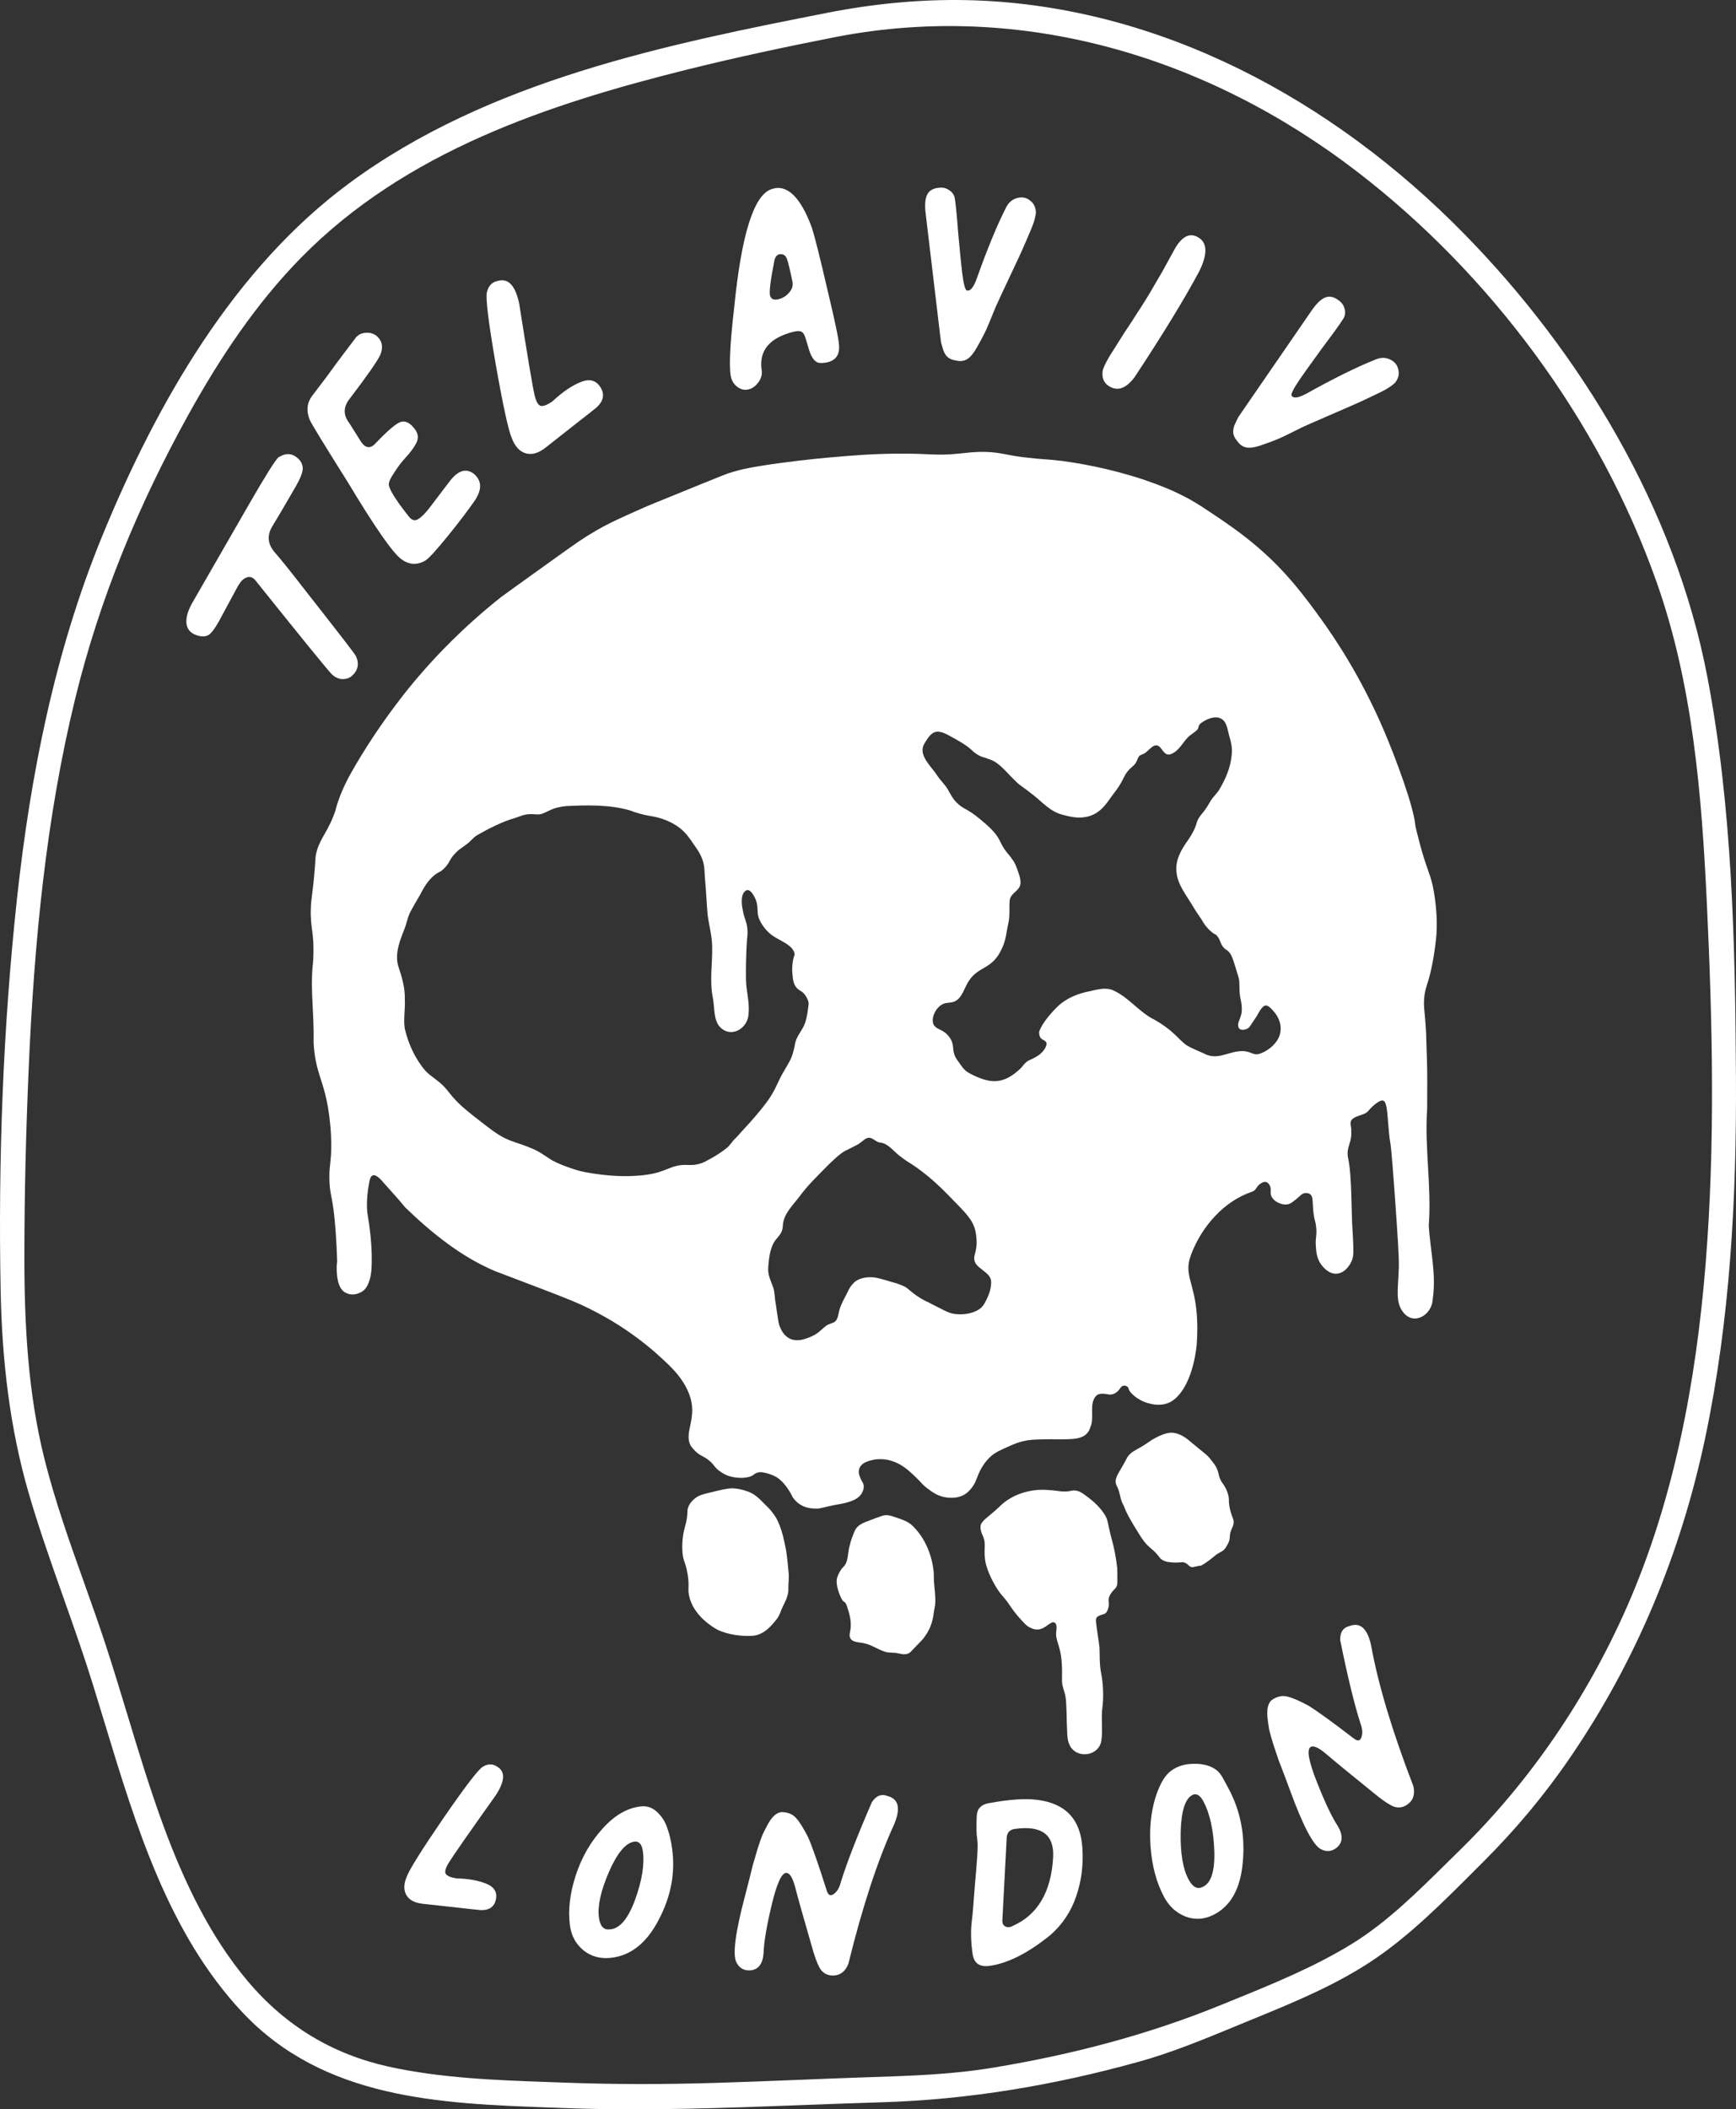
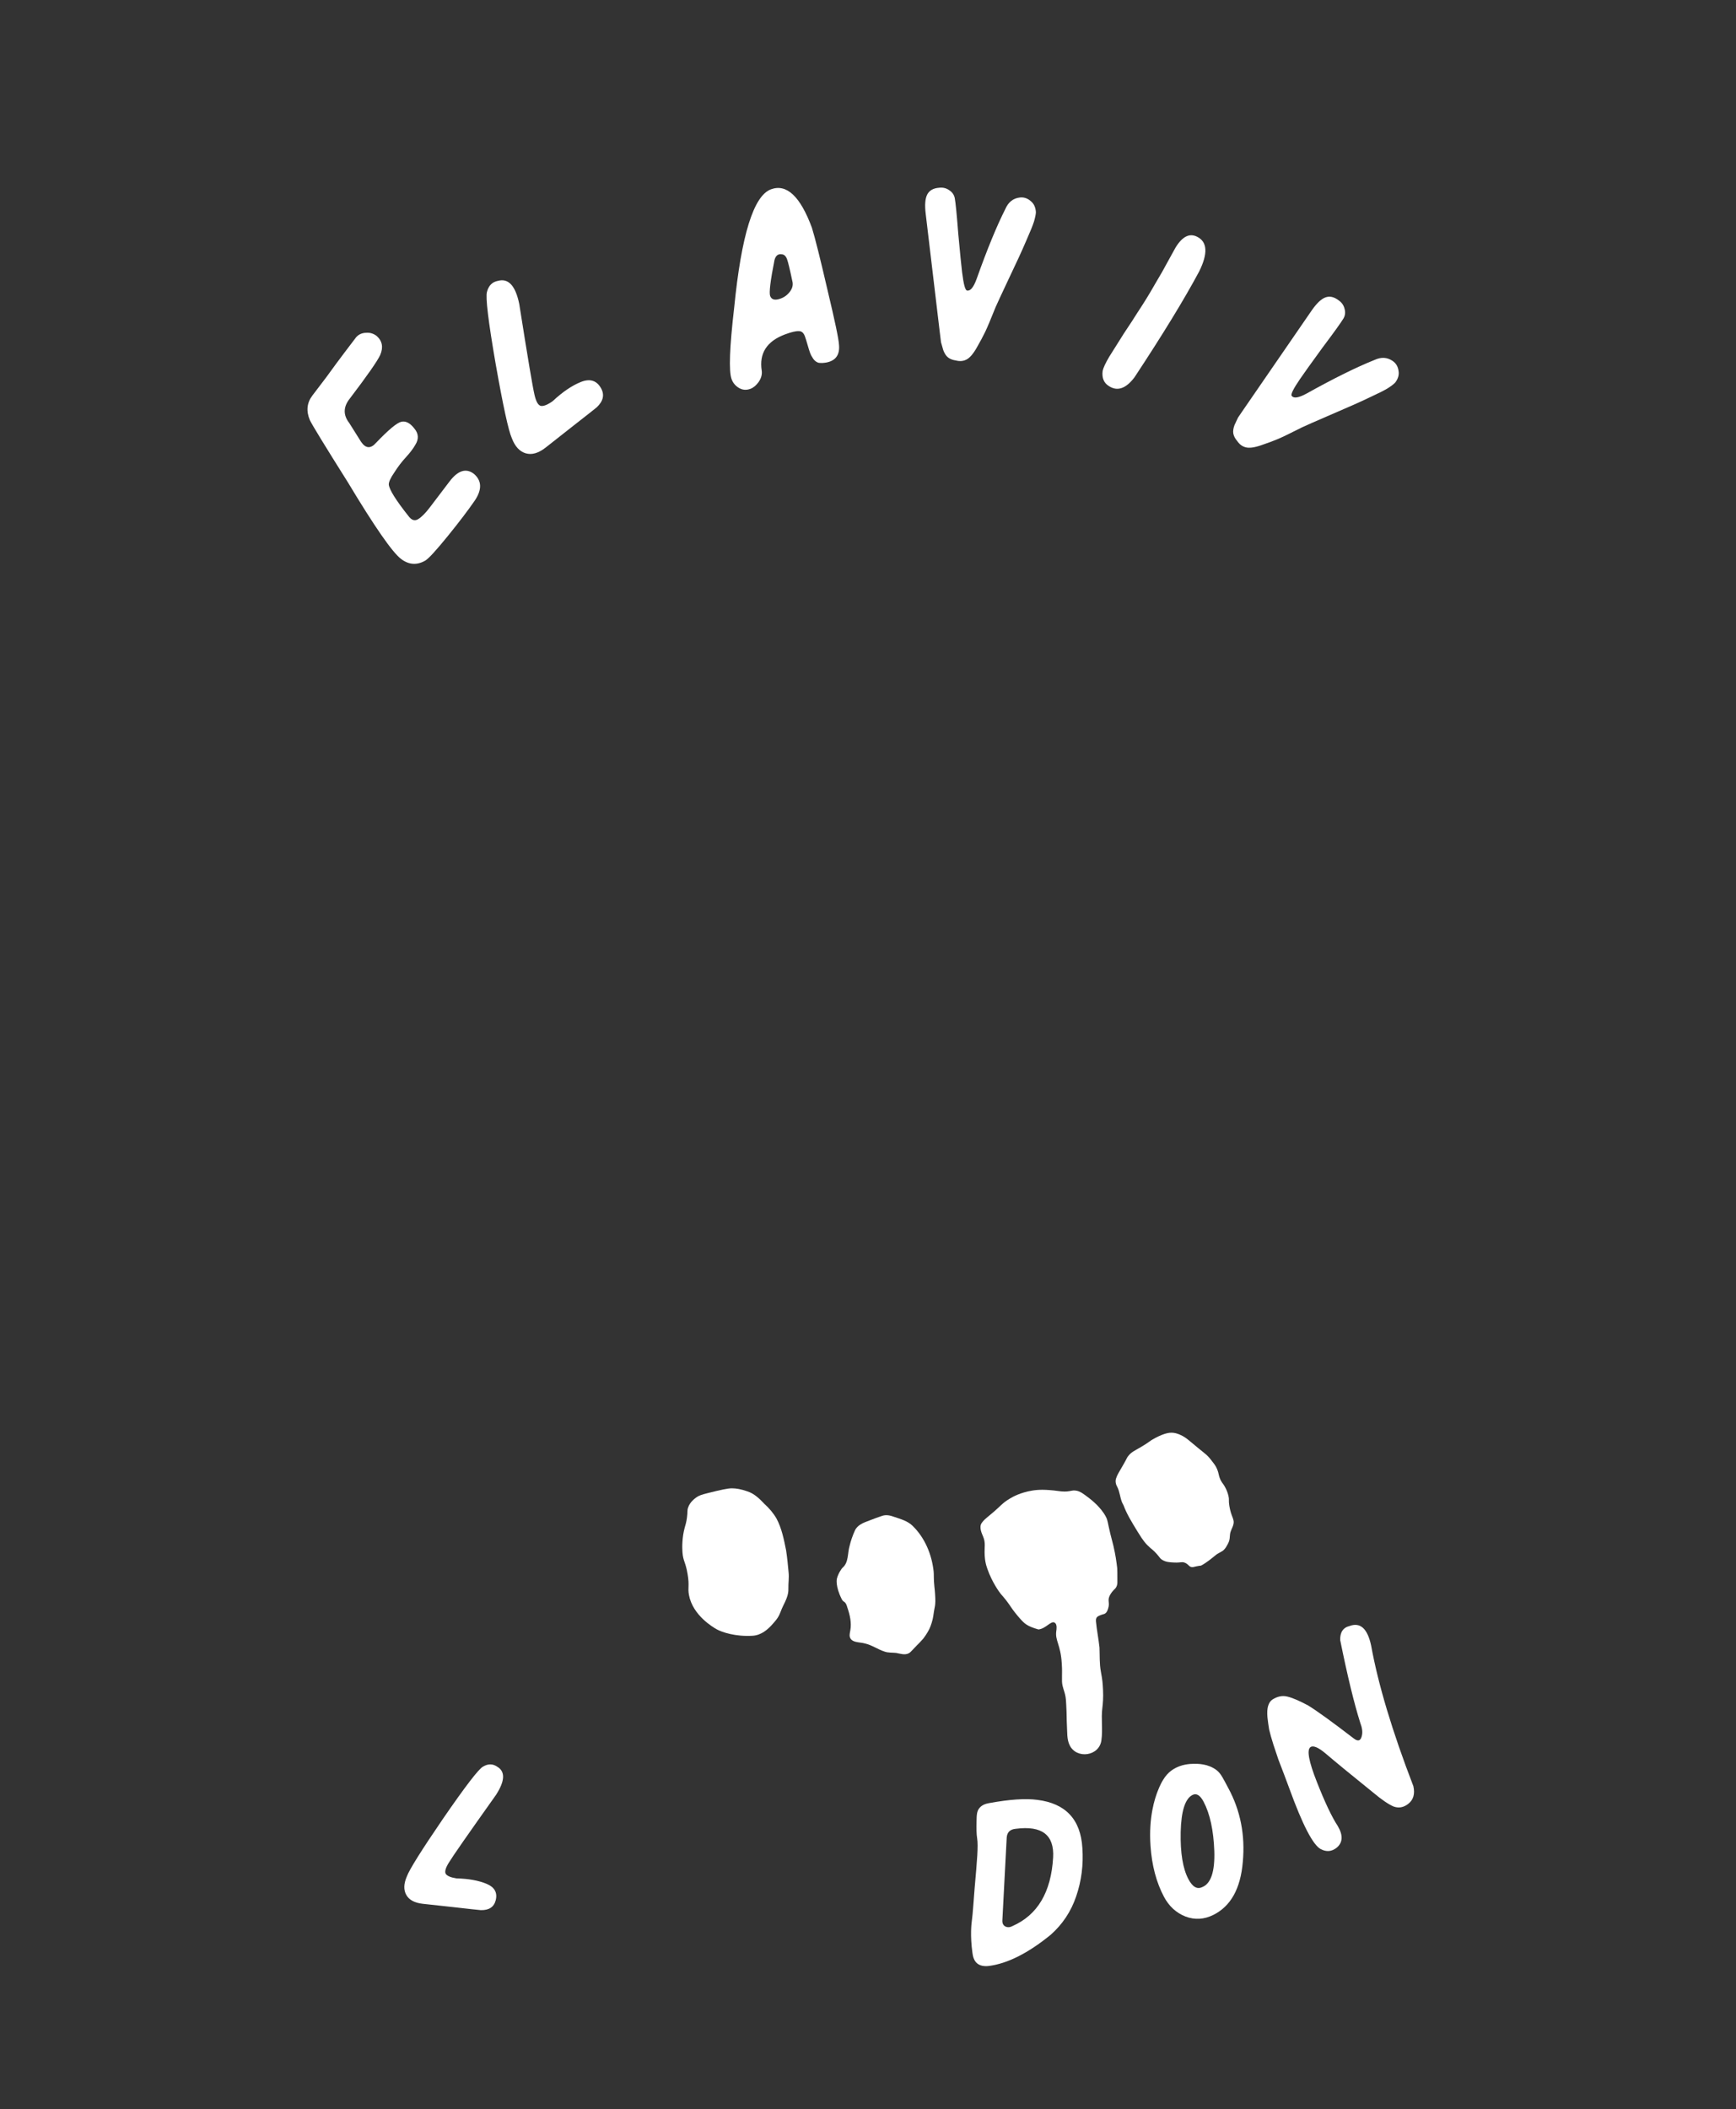
<svg xmlns="http://www.w3.org/2000/svg" width="494" height="600" viewBox="0 0 494 600" fill="none">
  <rect x="0" y="0" width="494" height="600" fill="#333333" stroke="none" />
-   <path d="M100.005 192.395C99.198 192.975 98.244 193.232 97.144 193.166C96.013 192.989 95.067 192.49 94.306 191.672C93.057 190.381 85.781 181.44 72.48 164.845C71.677 164.097 70.878 163.921 70.081 164.316C69.255 164.599 68.472 165.382 67.734 166.664C65.005 171.735 63.538 174.449 63.333 174.805C61.917 177.596 60.702 179.458 59.69 180.392C58.648 181.215 57.211 181.241 55.379 180.469C53.944 179.831 53.163 178.716 53.037 177.125C52.951 175.463 53.523 173.562 54.754 171.423L65.89 152.076C67.121 149.937 68.721 147.158 70.689 143.737C75.489 135.399 78.353 130.834 79.284 130.041C79.396 130.011 79.529 129.945 79.682 129.844C81.51 128.81 83.175 128.964 84.679 130.306C85.695 131.176 86.186 132.219 86.151 133.432C86.045 134.605 85.397 136.225 84.207 138.292C81.295 143.352 79.065 147.144 77.517 149.668C75.969 152.192 76.139 154.615 78.026 156.938C80.026 159.23 82.872 162.77 86.565 167.559C96.254 179.886 101.143 186.218 101.234 186.554C102.316 188.793 101.907 190.739 100.005 192.395Z" fill="white" />
  <path d="M121.037 159.453C118.645 160.835 116.337 160.679 114.114 158.985C111.63 157.092 106.603 149.851 99.034 137.263C92.534 126.936 88.919 121.029 88.191 119.544C87.075 116.937 87.314 114.586 88.906 112.492C89.403 111.837 90.722 110.103 92.862 107.289C94.937 104.425 96.671 102.077 98.064 100.244C99.457 98.412 100.552 96.972 101.348 95.925C102.06 95.124 103 94.703 104.167 94.662C105.269 94.571 106.277 94.874 107.193 95.571C108.793 96.997 109.125 98.801 108.19 100.982C107.422 102.671 104.55 106.788 99.573 113.332C97.667 115.704 97.601 118.031 99.376 120.314L102.74 125.667C104.057 127.602 105.478 127.702 107.002 125.969C110.545 122.26 112.942 120.262 114.193 119.975C115.444 119.688 116.672 120.313 117.877 121.852C119.132 123.325 119.228 124.896 118.164 126.567C117.549 127.648 116.653 128.826 115.477 130.101C114.301 131.375 113.207 132.815 112.193 134.42C111.114 135.975 110.596 137.131 110.64 137.888C110.843 139.387 112.712 142.361 116.246 146.811C117.109 147.985 118.027 148.271 119.001 147.669C119.975 147.068 121.059 145.981 122.253 144.411L127.926 136.95C130.315 133.808 132.621 133.085 134.844 134.778C137.098 136.702 137.203 139.212 135.16 142.306C133.25 145.089 130.663 148.492 127.397 152.516C124.131 156.539 122.011 158.852 121.037 159.453Z" fill="white" />
  <path d="M155.239 127.337C153.212 128.916 151.334 129.452 149.604 128.946C147.875 128.439 146.561 127.019 145.662 124.685C144.705 122.576 143.165 115.512 141.042 103.492C138.947 91.36 138.124 84.541 138.572 83.035C139.036 81.233 140.087 80.182 141.724 79.884C144.689 79.088 146.702 81.29 147.763 86.488C150.131 101.514 151.576 110.115 152.095 112.291C152.518 114.142 153.088 115.19 153.804 115.435C154.592 115.639 155.758 115.189 157.302 114.086C160.07 111.497 162.725 109.69 165.27 108.665C167.813 107.64 169.712 108.19 170.964 110.315C172.092 112.228 171.704 114.08 169.802 115.871C168.966 116.556 166.784 118.275 163.253 121.028C159.795 123.739 157.124 125.842 155.239 127.337Z" fill="white" />
  <path d="M235.209 103.11C234.305 103.27 233.526 103.295 232.872 103.186C232.267 102.972 231.774 102.584 231.392 102.024C231.01 101.464 230.718 100.914 230.519 100.374C230.319 99.834 230.073 99.049 229.78 98.017C229.487 96.986 229.239 96.2 229.041 95.66C228.67 94.657 228.095 94.168 227.316 94.194C226.508 94.142 225.219 94.444 223.446 95.1C218.206 97.039 215.977 100.495 216.763 105.466C216.902 106.554 216.599 107.631 215.854 108.696C215.157 109.655 214.384 110.292 213.537 110.606C212.38 111.033 211.299 110.951 210.292 110.36C209.285 109.768 208.583 108.932 208.183 107.852C207.356 105.615 207.605 98.815 208.926 87.452C210.964 66.88 214.448 55.682 219.381 53.856C223.85 52.202 227.738 55.849 231.043 64.797C231.943 67.709 233.422 73.607 235.476 82.492C237.581 91.271 238.672 96.479 238.751 98.116C238.999 100.919 237.818 102.583 235.209 103.11ZM225.45 79.89C224.771 76.633 224.276 74.58 223.963 73.732C223.621 72.806 223.099 72.342 222.396 72.338C221.379 72.189 220.707 72.744 220.384 74.004C219.222 79.871 218.813 83.267 219.155 84.193C219.553 85.273 220.562 85.513 222.181 84.914C223.259 84.515 224.147 83.835 224.843 82.876C225.541 81.917 225.743 80.921 225.45 79.89Z" fill="white" />
  <path d="M272.013 102.541C271.086 102.406 270.348 102.124 269.798 101.694C269.248 101.265 268.791 100.575 268.426 99.626C268.144 98.666 267.927 97.906 267.774 97.344C267.704 96.773 267.579 95.752 267.4 94.283L263.422 60.838C263.112 58.308 263.259 56.467 263.864 55.315C264.467 54.164 265.59 53.529 267.23 53.41C268.29 53.28 269.228 53.496 270.043 54.059C270.938 54.612 271.486 55.373 271.688 56.343C271.94 57.721 272.273 61.118 272.69 66.536C273.186 71.944 273.551 75.587 273.78 77.465C274.191 80.811 274.651 82.537 275.16 82.64C276.098 82.856 277.002 81.792 277.873 79.448C280.888 70.957 283.63 64.281 286.097 59.42C286.937 57.494 288.295 56.416 290.171 56.185C291.312 56.045 292.346 56.374 293.271 57.172C294.186 57.888 294.689 58.944 294.778 60.342C294.765 60.924 294.585 61.816 294.237 63.019C293.876 64.14 293.21 65.797 292.237 67.988C291.336 70.087 290.559 71.84 289.903 73.246C289.246 74.653 288.131 77.027 286.553 80.37C284.977 83.712 283.897 86.041 283.314 87.356C281.919 90.842 280.926 93.201 280.332 94.434C279.738 95.667 278.93 97.175 277.906 98.958C276.883 100.741 275.902 101.856 274.964 102.303C274.107 102.739 273.124 102.819 272.013 102.541Z" fill="white" />
  <path d="M315.502 109.79C314.095 108.9 313.517 107.473 313.77 105.508C313.959 104.623 314.581 103.285 315.636 101.492C316.789 99.636 318.189 97.413 319.835 94.821C321.561 92.247 322.812 90.328 323.587 89.064C325.444 86.266 327.117 83.554 328.602 80.929C330.167 78.32 331.446 76.071 332.439 74.181C333.528 72.227 334.214 70.986 334.495 70.457C336.439 67.257 338.508 66.228 340.7 67.371C343.581 68.829 343.764 72.106 341.245 77.202C337.047 85.05 330.911 95.091 322.835 107.323C320.375 110.581 317.929 111.403 315.502 109.79Z" fill="white" />
  <path d="M352.064 125.457C351.456 124.742 351.09 124.042 350.96 123.356C350.832 122.67 350.945 121.851 351.298 120.896C351.718 119.989 352.057 119.274 352.313 118.752C352.639 118.277 353.218 117.428 354.052 116.206L373.144 88.473C374.582 86.368 375.906 85.083 377.12 84.618C378.333 84.153 379.595 84.419 380.905 85.415C381.787 86.019 382.347 86.801 382.587 87.762C382.894 88.769 382.804 89.704 382.315 90.565C381.594 91.765 379.603 94.537 376.338 98.879C373.141 103.267 371.01 106.242 369.944 107.803C368.042 110.587 367.249 112.186 367.563 112.6C368.123 113.383 369.506 113.182 371.707 111.999C379.575 107.619 386.04 104.421 391.099 102.405C393 101.514 394.733 101.603 396.292 102.671C397.241 103.321 397.8 104.251 397.968 105.462C398.183 106.605 397.863 107.731 397.006 108.839C396.615 109.267 395.889 109.818 394.833 110.49C393.824 111.094 392.231 111.897 390.054 112.898C387.992 113.877 386.25 114.678 384.83 115.3C383.409 115.923 381.003 116.967 377.614 118.433C374.224 119.898 371.876 120.932 370.57 121.532C367.222 123.227 364.92 124.341 363.66 124.874C362.4 125.406 360.797 126.004 358.853 126.665C356.908 127.327 355.436 127.515 354.437 127.23C353.505 126.99 352.714 126.399 352.064 125.457Z" fill="white" />
  <path d="M120.249 541.535C117.952 541.272 116.407 540.432 115.614 539.017C114.821 537.601 114.87 535.859 115.761 533.792C116.473 531.833 119.928 526.319 126.126 517.254C132.414 508.134 136.175 503.232 137.411 502.546C138.843 501.68 140.179 501.668 141.419 502.507C143.826 503.865 143.735 506.55 141.146 510.561C133.214 521.714 128.73 528.154 127.695 529.881C126.802 531.336 126.509 532.37 126.816 532.98C127.194 533.607 128.227 534.053 129.913 534.318C133.321 534.397 136.165 534.91 138.446 535.855C140.726 536.799 141.6 538.35 141.068 540.506C140.59 542.446 139.175 543.393 136.826 543.345C135.857 543.26 133.372 542.988 129.371 542.532C125.442 542.095 122.401 541.761 120.249 541.535Z" fill="white" />
-   <path d="M173.803 556.917C170.804 557.238 168.216 556.527 166.039 554.789C163.853 552.979 162.569 550.615 162.186 547.697C161.614 543.32 162.162 538.577 163.832 533.467C165.502 528.357 168.042 523.929 171.45 520.183C174.849 516.368 178.508 514.251 182.43 513.832C184.199 513.643 185.755 514.217 187.099 515.552C188.434 516.818 189.374 518.338 189.918 520.111C190.531 521.808 190.972 523.698 191.246 525.782C192.223 532.652 190.963 539.408 187.466 546.051C184.047 552.687 179.492 556.309 173.803 556.917ZM173.444 548.819C176.239 548.731 178.646 545.973 180.664 540.544C182.673 535.047 183.433 530.421 182.942 526.669C182.678 524.655 181.892 523.717 180.584 523.857C178.124 524.12 175.693 526.986 173.289 532.456C170.954 537.849 170.001 542.177 170.428 545.443C170.748 547.874 171.752 548.999 173.444 548.819Z" fill="white" />
-   <path d="M237.366 561.933C235.666 562.038 234.361 561.433 233.448 560.118C232.609 558.726 231.792 556.558 230.998 553.612C228.707 545.733 227.123 540.098 226.246 536.708C225.531 534.057 224.694 532.74 223.731 532.757C222.401 532.783 221.016 535.844 219.577 541.942C218.135 547.965 217.369 552.532 217.279 555.644C217.039 558.684 215.776 560.298 213.486 560.489C211.713 560.596 210.405 559.844 209.561 558.231C208.41 556.031 209.254 549.612 212.087 538.971C212.296 538.226 212.64 536.889 213.123 534.954C213.604 533.02 213.983 531.496 214.258 530.379C214.608 529.263 215.025 527.849 215.51 526.136C216.069 524.349 216.56 522.933 216.984 521.889C217.482 520.843 218.019 519.797 218.59 518.749C219.234 517.627 219.885 516.801 220.542 516.271C221.197 515.74 221.857 515.468 222.523 515.456C224.225 515.499 225.568 516.066 226.548 517.158C227.53 518.249 228.674 520.08 229.979 522.647C231.137 525.291 232.895 530.329 235.252 537.763C235.724 539.309 236.543 539.515 237.704 538.384C238.431 537.704 238.967 536.658 239.311 535.243C241.055 529.659 243.985 522.127 248.098 512.647C249.32 510.774 250.827 510.191 252.614 510.898C255.736 511.728 256.341 514.419 254.428 518.971C249.737 529.2 245.398 542.422 241.409 558.636C240.56 560.725 239.213 561.824 237.366 561.933Z" fill="white" />
  <path d="M281.336 559.231C279.944 559.379 278.863 559.141 278.093 558.518C277.063 557.684 276.842 556.371 276.718 555.494C276.016 550.528 276.476 547.038 276.476 547.038C276.907 543.764 277.047 540.457 277.338 537.167C278.048 529.14 278.402 525.126 278.062 522.944C277.845 521.558 277.861 520.348 277.893 517.929C277.916 516.136 278.02 515.174 278.657 514.359C279.438 513.357 280.63 513.056 281.382 512.918C287.255 511.838 291.862 511.525 295.204 511.981C303.245 512.99 307.51 517.545 307.999 525.646C308.333 530.445 307.745 535.043 306.234 539.439C304.771 543.742 302.35 547.386 298.972 550.371C292.525 555.617 286.645 558.569 281.336 559.231ZM288.107 547.877C295.25 544.741 299.105 538.245 299.677 528.392C300.048 521.956 296.502 519.23 289.039 520.211C287.449 520.348 286.592 521.175 286.471 522.696L285.235 546.253C285.187 547.048 285.454 547.623 286.037 547.976C286.691 548.306 287.382 548.273 288.107 547.877Z" fill="white" />
  <path d="M345.24 544.72C342.623 546.011 339.997 546.161 337.361 545.173C334.691 544.119 332.638 542.23 331.2 539.507C329.044 535.422 327.774 530.613 327.391 525.08C326.816 516.771 328.684 511.471 329.383 509.633C330.774 505.973 332.19 504.334 333.848 503.288C336.199 501.805 338.676 501.738 339.654 501.724C340.807 501.707 343.763 501.663 346.209 503.542C347.458 504.502 348.074 505.941 349.536 508.643C352.991 515.032 354.363 522.037 353.652 529.661C353.01 537.252 350.205 542.272 345.24 544.72ZM342.108 536.792C344.581 535.814 345.726 532.399 345.545 526.548C345.329 520.633 344.315 515.955 342.5 512.514C341.526 510.668 340.478 510.021 339.358 510.573C337.25 511.613 336.123 515.139 335.975 521.153C335.859 527.071 336.59 531.527 338.17 534.52C339.346 536.751 340.66 537.507 342.108 536.792Z" fill="white" />
  <path d="M400.758 513.096C399.426 514.156 398.01 514.408 396.509 513.853C395.025 513.194 393.114 511.884 390.779 509.924C384.394 504.777 379.872 501.064 377.214 498.788C375.113 497.023 373.672 496.424 372.893 496.989C371.816 497.772 372.432 501.077 374.738 506.901C377.002 512.665 378.988 516.849 380.693 519.451C382.235 522.081 382.122 524.13 380.355 525.598C378.962 526.702 377.459 526.835 375.844 525.995C373.643 524.852 370.663 519.106 366.901 508.757C366.646 508.028 366.163 506.733 365.451 504.872C364.741 503.009 364.179 501.543 363.766 500.469C363.413 499.355 362.946 497.956 362.365 496.274C361.802 494.488 361.394 493.046 361.145 491.947C360.956 490.803 360.795 489.638 360.665 488.451C360.552 487.162 360.613 486.112 360.847 485.301C361.082 484.489 361.467 483.888 362.006 483.497C363.426 482.557 364.851 482.252 366.28 482.586C367.71 482.919 369.694 483.763 372.232 485.119C374.694 486.624 379.017 489.746 385.202 494.491C386.473 495.488 387.261 495.188 387.566 493.595C387.774 492.621 387.614 491.456 387.088 490.099C385.324 484.521 383.418 476.667 381.369 466.537C381.299 464.3 382.2 462.959 384.07 462.514C387.105 461.405 389.14 463.266 390.175 468.093C392.181 479.17 396.185 492.497 402.188 508.077C402.687 510.275 402.211 511.948 400.758 513.096Z" fill="white" />
  <path fill-rule="evenodd" clip-rule="evenodd" d="M346.645 418.78C346.854 419.487 346.835 419.726 347.065 420.356C347.145 420.576 347.255 420.856 347.443 421.207C347.899 422.052 348.126 422.084 348.647 423.093C348.875 423.515 349.298 424.363 349.558 425.436C349.851 426.673 349.558 426.705 349.817 428.3C349.981 429.275 350.176 430.121 350.534 431.066C350.729 431.618 350.989 432.171 351.055 432.757C351.151 433.864 350.436 434.84 350.143 435.817C349.981 436.402 349.981 436.988 349.915 437.606C349.851 438.321 349.525 439.005 349.134 439.656C348.777 440.306 348.354 440.925 347.703 441.283C347.184 441.609 346.599 441.869 346.11 442.226C344.744 443.333 343.345 444.505 341.818 445.318C341.72 445.382 341.556 445.35 341.199 445.414C339.801 445.642 339.638 445.806 339.248 445.774C338.37 445.774 338.272 444.992 337.198 444.537C336.32 444.179 336.092 444.537 334.24 444.471C332.906 444.407 331.702 444.373 330.596 443.626C330.043 443.236 330.077 443.072 329.199 442.064C328.059 440.762 327.67 440.697 326.596 439.622C326.106 439.132 325.438 438.507 323.735 435.719C321.849 432.632 320.628 430.634 319.733 428.226C319.547 427.725 319.253 427.77 318.66 425.144C318.499 424.427 318.303 423.743 318.01 423.126C317.555 422.344 317.295 421.434 317.588 420.555C317.946 419.482 318.173 419.188 319.832 416.324C320.774 414.665 320.645 414.665 321.1 414.112C321.978 413.038 322.759 412.713 324.58 411.671C327.344 410.044 326.889 410.012 328.808 409.003C331.67 407.506 332.938 407.54 333.427 407.54C334.208 407.54 334.954 407.768 335.671 408.06C336.907 408.581 337.719 409.231 338.24 409.655C342.89 413.592 343.281 413.56 344.549 415.187C345.336 416.197 345.883 416.831 346.287 417.776C346.478 418.222 346.609 418.657 346.645 418.78Z" fill="white" />
-   <path fill-rule="evenodd" clip-rule="evenodd" d="M313.685 485.862C313.294 488.854 313.847 491.946 313.424 494.972C312.871 499.593 306.335 500.472 304.383 496.437C303.538 494.712 303.732 492.694 303.602 490.807C303.504 488.984 303.57 487.781 303.408 484.95C303.343 483.746 303.31 483.128 303.213 482.672C302.887 480.785 302.302 480.102 302.205 478.311V476.946C302.205 475.709 302.269 475.187 302.139 473.171C301.813 467.736 300.188 466.695 300.578 463.963C300.643 463.539 300.871 462.108 300.188 461.619C300.174 461.609 300.115 461.565 300.038 461.53C298.983 461.04 297.633 463.27 295.505 463.507C294.514 463.617 293.719 463.256 293.195 463.018C292.204 462.567 291.524 461.822 290.203 460.349C289.972 460.092 289.442 459.492 288.784 458.648C287.765 457.34 287.523 456.836 286.625 455.635C285.767 454.489 285.115 453.783 284.793 453.409C284.5 453.068 282.304 450.139 280.942 446.191C280.683 445.442 280.576 445.004 280.532 444.818C280.144 443.161 280.168 441.69 280.188 440.833C280.213 439.701 280.282 439.25 280.131 438.324C280.07 437.951 279.952 437.549 279.73 437.019C279.47 436.368 278.462 434.383 279.405 433.148C279.958 432.398 280.153 432.236 282.235 430.512C284.771 428.397 285.162 427.583 287.308 426.314C288.025 425.891 288.578 425.597 288.739 425.533C289.292 425.273 292.577 423.71 296.773 423.776C297.976 423.776 299.505 423.938 299.863 423.97C301.163 424.102 301.228 424.166 301.977 424.232C304.644 424.46 304.936 423.71 306.465 424.068C307.473 424.296 308.254 424.882 309.847 426.087C311.05 426.998 311.831 427.811 312.091 428.039C312.807 428.787 313.879 429.894 314.694 431.455C315.246 432.515 315.127 432.835 315.961 436.304C316.49 438.502 316.471 438.138 316.844 439.747C317.464 442.427 317.683 444.16 317.923 446.111C317.953 446.355 317.957 447.568 317.963 449.993C317.964 450.302 317.959 450.853 317.655 451.425C317.434 451.839 317.185 452.021 316.872 452.345C316.215 453.025 315.818 453.759 315.668 454.135C315.149 455.437 315.864 455.957 315.311 457.617C315.115 458.171 314.953 458.658 314.498 458.95C314.141 459.212 313.913 459.114 313.001 459.504C312.318 459.798 312.188 459.96 312.091 460.09C311.799 460.479 311.863 460.969 311.863 461.163C312.091 463.669 312.612 466.142 312.871 468.648C312.969 470.926 312.839 473.203 313.262 475.481C313.709 477.889 313.778 478.645 313.879 480.655C313.989 482.847 313.837 484.655 313.685 485.862Z" fill="white" />
+   <path fill-rule="evenodd" clip-rule="evenodd" d="M313.685 485.862C313.294 488.854 313.847 491.946 313.424 494.972C312.871 499.593 306.335 500.472 304.383 496.437C303.538 494.712 303.732 492.694 303.602 490.807C303.504 488.984 303.57 487.781 303.408 484.95C303.343 483.746 303.31 483.128 303.213 482.672C302.887 480.785 302.302 480.102 302.205 478.311V476.946C302.205 475.709 302.269 475.187 302.139 473.171C301.813 467.736 300.188 466.695 300.578 463.963C300.643 463.539 300.871 462.108 300.188 461.619C300.174 461.609 300.115 461.565 300.038 461.53C298.983 461.04 297.633 463.27 295.505 463.507C292.204 462.567 291.524 461.822 290.203 460.349C289.972 460.092 289.442 459.492 288.784 458.648C287.765 457.34 287.523 456.836 286.625 455.635C285.767 454.489 285.115 453.783 284.793 453.409C284.5 453.068 282.304 450.139 280.942 446.191C280.683 445.442 280.576 445.004 280.532 444.818C280.144 443.161 280.168 441.69 280.188 440.833C280.213 439.701 280.282 439.25 280.131 438.324C280.07 437.951 279.952 437.549 279.73 437.019C279.47 436.368 278.462 434.383 279.405 433.148C279.958 432.398 280.153 432.236 282.235 430.512C284.771 428.397 285.162 427.583 287.308 426.314C288.025 425.891 288.578 425.597 288.739 425.533C289.292 425.273 292.577 423.71 296.773 423.776C297.976 423.776 299.505 423.938 299.863 423.97C301.163 424.102 301.228 424.166 301.977 424.232C304.644 424.46 304.936 423.71 306.465 424.068C307.473 424.296 308.254 424.882 309.847 426.087C311.05 426.998 311.831 427.811 312.091 428.039C312.807 428.787 313.879 429.894 314.694 431.455C315.246 432.515 315.127 432.835 315.961 436.304C316.49 438.502 316.471 438.138 316.844 439.747C317.464 442.427 317.683 444.16 317.923 446.111C317.953 446.355 317.957 447.568 317.963 449.993C317.964 450.302 317.959 450.853 317.655 451.425C317.434 451.839 317.185 452.021 316.872 452.345C316.215 453.025 315.818 453.759 315.668 454.135C315.149 455.437 315.864 455.957 315.311 457.617C315.115 458.171 314.953 458.658 314.498 458.95C314.141 459.212 313.913 459.114 313.001 459.504C312.318 459.798 312.188 459.96 312.091 460.09C311.799 460.479 311.863 460.969 311.863 461.163C312.091 463.669 312.612 466.142 312.871 468.648C312.969 470.926 312.839 473.203 313.262 475.481C313.709 477.889 313.778 478.645 313.879 480.655C313.989 482.847 313.837 484.655 313.685 485.862Z" fill="white" />
  <path fill-rule="evenodd" clip-rule="evenodd" d="M260.932 468.004C259.078 469.957 259.046 470.022 258.655 470.25C257.517 470.9 256.151 470.38 255.013 470.184C253.907 470.054 252.769 470.184 251.695 469.795C249.777 469.175 248.183 467.972 246.199 467.516C244.702 467.029 242.069 467.418 241.775 465.369C241.743 464.848 241.873 464.262 241.971 463.743C242.361 461.562 241.841 459.35 241.125 457.267C240.931 456.584 240.735 456.03 240.28 455.672C240.253 455.651 240.163 455.614 240.055 455.535C239.748 455.311 239.602 455.031 239.532 454.895C237.641 451.164 238.134 449.099 238.134 449.099C238.379 448.072 238.905 447.189 239.044 446.952C239.37 446.399 239.629 446.041 239.759 445.943C241.516 444.478 241.158 441.843 241.743 439.825C242.101 438.296 242.622 436.799 243.272 435.368C243.987 433.773 245.744 433.122 247.337 432.536C248.573 432.048 249.841 431.593 251.078 431.171C252.216 430.811 253.386 431.073 254.492 431.495C256.313 432.114 258.265 432.634 259.696 434.033C263.208 437.451 265.16 442.201 265.68 447.016C265.778 447.923 265.659 449.13 265.875 451.149C265.937 451.729 266.085 452.967 266.145 454.595C266.17 455.279 266.169 455.725 266.123 456.248C266.045 457.12 265.979 457.045 265.777 458.34C265.55 459.805 265.55 459.999 265.388 460.651C265.03 462.148 264.542 463.189 264.444 463.385C264.314 463.645 263.761 464.784 262.721 466.117C262.666 466.188 262.608 466.248 262.497 466.372C261.853 467.096 261.306 467.644 260.932 468.004Z" fill="white" />
  <path fill-rule="evenodd" clip-rule="evenodd" d="M198.162 425.926C198.976 425.373 199.691 425.147 201.512 424.691C205.187 423.78 207.041 423.356 208.277 423.356C209.481 423.356 210.847 423.584 212.701 424.235C214.619 424.853 216.147 426.318 217.514 427.781C218.912 429.05 220.083 430.417 220.994 432.012C222.457 434.778 223.076 437.902 223.693 440.992C224.018 443.108 224.214 445.223 224.409 447.306C224.571 448.802 224.312 450.299 224.344 451.828C224.441 453.651 223.595 455.278 222.815 456.871C222.295 457.88 222.002 459.084 221.351 460.093C220.962 460.711 220.507 461.232 220.018 461.786C218.489 463.575 216.57 465.169 214.131 465.299C209.317 465.593 205.415 464.29 203.919 463.445C203.107 462.989 197.122 459.573 196.048 453.683C195.658 451.601 196.243 451.145 195.658 447.728C195.073 444.214 194.389 444.182 194.195 441.448C194.097 440.049 194.097 437.348 194.812 434.648C195.04 433.801 195.333 432.987 195.495 431.62C195.723 429.994 195.495 429.702 195.82 428.79C196.373 427.195 197.707 426.284 198.13 425.96L198.162 425.926Z" fill="white" />
-   <path fill-rule="evenodd" clip-rule="evenodd" d="M407.677 251.846C406.701 247.746 405.822 246.801 404.002 239.904C403.287 237.17 402.766 235.185 402.7 234.469C402.213 229.263 397.172 215.662 393.886 207.982C387.22 192.298 379.479 181.008 375.804 175.931C371.316 169.748 366.209 162.818 358.144 155.855C353.299 151.656 348.354 148.337 343.996 145.441C341.329 143.652 339.119 142.253 336.288 140.853C333.134 139.259 330.435 138.25 328.516 137.534C327.279 137.079 324.905 136.2 321.555 135.224C312.091 132.426 304.155 131.384 302.237 131.124C297.619 130.538 297.749 130.831 291.147 130.05C286.626 129.497 284.641 128.684 280.674 128.554C277.389 128.456 275.502 128.781 272.739 129.042C266.135 129.692 264.933 128.976 255.664 129.042C248.412 129.074 242.948 129.53 237.029 130.05C235.695 130.148 229.776 130.669 222.002 131.71C213.612 132.849 210.619 133.597 208.148 134.346C206.489 134.866 205.904 135.127 199.464 137.73C185.609 143.392 185.543 143.359 182.455 144.726C176.534 147.361 173.575 148.663 169.673 150.908C166.095 152.958 163.785 154.618 159.136 157.937C148.467 165.584 143.166 169.39 142.581 169.846C131.49 178.632 123.912 186.93 120.562 190.737C115.977 195.943 112.822 200.205 110.871 202.873C110.025 204.044 105.83 209.74 101.341 217.353C99.292 220.835 97.731 223.731 96.398 227.44C95.39 230.239 95.78 229.881 94.902 232.093C92.788 237.431 90.706 238.895 89.861 243.32C89.731 243.971 89.861 243.677 89.568 247.095C88.95 254.807 88.592 254.872 88.462 258.093C88.202 264.211 89.503 264.991 89.145 272.541C89.048 274.916 88.918 274.46 88.82 277.031C88.625 281.683 88.918 284.287 89.145 289.852C89.405 296.067 89.113 295.09 89.308 297.694C90.023 305.959 92.267 307.326 93.601 316.761C93.828 318.486 94.284 321.772 94.251 326.133C94.251 330.526 93.731 331.079 93.731 334.789C93.731 339.768 94.577 339.962 95.227 346.925C95.536 350.234 95.695 352.858 95.774 354.568C95.849 356.207 95.942 358.803 95.942 358.803C95.787 359.914 95.785 360.847 95.82 361.523C95.884 362.8 96.059 366.238 98.026 367.533C98.665 367.954 99.403 368.12 99.403 368.12C100.223 368.305 100.882 368.187 101.217 368.124C101.217 368.124 102.316 367.917 103.283 367.223C105.28 365.79 105.64 361.852 105.661 361.596C106.17 355.367 105.092 348.309 104.555 345.092C104.555 345.092 103.995 341.739 105.114 336.09C105.221 335.549 105.435 334.562 106.089 334.339C107.083 334.001 108.499 335.64 109.407 336.708C111.423 338.986 113.407 341.101 115.294 343.443C122.807 350.7 131.328 357.599 141.02 361.633C141.995 362.024 146.744 363.781 154.029 366.579C162.029 369.638 164.468 370.647 167.688 372.241C172.763 374.78 176.404 377.122 177.868 378.131C182.357 381.157 185.901 384.118 188.47 386.526C191.626 389.454 194.325 392.124 196.016 396.321C196.048 396.419 196.082 396.515 196.146 396.647C198.585 403.121 194.715 407.222 196.374 410.865C196.731 411.679 197.382 412.264 197.675 412.59C199.236 414.249 200.114 414.021 201.903 415.552C203.432 416.853 203.203 417.341 204.764 418.448C205.351 418.87 206.325 419.553 207.692 419.945C210.135 420.644 213.183 420.516 214.469 419.485C214.596 419.384 214.951 419.077 215.513 418.897C216.145 418.694 216.713 418.755 217.189 418.838C217.816 418.947 219.226 419.272 220.669 420.009C222.198 420.79 224.148 422.905 225.612 425.965C227.434 428.501 229.906 429.185 232.507 429.121C233.841 429.089 234.1 428.697 239.434 427.754C239.923 427.656 240.475 427.558 241.223 427.33C242.542 426.929 244.453 426.296 245.321 424.598C245.481 424.285 245.934 423.398 245.739 422.378C245.592 421.607 245.223 421.533 244.679 420.042C244.447 419.403 244.323 418.891 244.401 418.297C244.455 417.881 244.588 417.578 244.639 417.471C244.639 417.471 244.947 416.813 245.649 416.305C246.267 415.858 249.765 414.129 254.201 415.714C256.913 416.683 258.784 418.465 260.568 420.164C262.128 421.649 262.39 422.264 263.979 423.444C265.336 424.45 266.751 425.5 268.892 425.887C269.523 426.001 272.635 426.563 275.038 424.738C275.413 424.453 275.656 424.197 275.904 423.936C277.454 422.306 277.86 420.709 278.438 419.326C278.691 418.721 279.705 416.416 281.617 414.575C283.104 413.142 284.63 412.509 287.308 411.321C288.48 410.801 289.65 410.28 291.277 409.922C292.902 409.532 294.171 409.498 296.643 409.434C297.911 409.402 299.635 409.368 301.684 409.434C304.676 409.304 309.262 409.858 310.302 405.887C311.538 403.154 309.749 399.281 311.993 396.971C312.693 396.385 313.579 396.402 314.49 396.495C315.11 396.559 315.726 396.836 316.58 396.607C316.917 396.517 317.152 396.389 317.318 396.296C318.736 395.507 318.743 394.338 319.695 394.168C320.144 394.087 320.676 394.252 320.953 394.579C321.14 394.799 321.174 395.049 321.185 395.112C321.336 395.967 323.538 398.277 326.8 399.163C327.65 399.394 330.468 400.161 333.06 398.794C333.06 398.794 333.602 398.508 334.087 398.122C339.773 393.599 340.549 382.297 340.549 382.297C341.708 365.4 336.235 364.1 338.923 356.916C341.882 349.008 348.224 341.687 356.29 338.986C357.466 338.592 357.479 337.567 358.519 336.819C359.206 336.325 359.73 336.081 360.252 336.213C360.747 336.339 361.037 336.752 361.177 336.959C361.92 338.052 361.361 338.926 361.689 339.995C362.224 341.735 364.799 342.98 366.584 342.54C367.25 342.376 367.754 341.977 368.763 341.178C369.998 340.199 370.396 339.489 371.355 339.378C371.511 339.36 372.181 339.282 372.74 339.651C373.84 340.378 373.366 342.083 373.827 345.448C374.114 347.54 374.35 347.265 374.528 349.022C374.786 351.565 374.277 351.995 374.429 354.316C374.542 356.027 374.669 357.965 375.967 359.714C376.329 360.202 377.999 362.453 380.347 362.316C382.608 362.184 384.217 359.912 384.781 358.315C385.231 357.039 385.157 355.368 384.999 352.029C384.965 351.305 384.926 350.767 384.919 350.668C384.459 344.231 384.752 334.847 383.643 329.517C383.616 329.386 383.593 329.283 383.566 329.117C383.126 326.424 384.5 325.198 384.521 322.67C384.53 321.534 384.535 320.966 384.421 320.466C384.404 320.393 384.333 320.076 384.329 319.654C384.328 319.437 384.325 319.154 384.446 318.861C384.582 318.53 384.818 318.322 385.027 318.167C385.558 317.77 386.056 317.604 386.968 317.283C388.237 316.837 388.59 316.697 389.004 316.355C389.298 316.112 389.473 315.891 389.559 315.786C390.298 314.888 392.489 312.828 393.536 313.062C394.601 313.301 394.736 315.977 395.058 319.951C395.729 328.219 395.409 319.858 396.673 336.823C396.8 338.528 396.864 339.38 396.929 340.309C397.741 351.927 398.146 357.736 398.05 360.657C397.846 366.886 396.986 370.414 399.35 373.347C402.473 377.22 407.611 373.901 407.709 369.443C408.751 362.48 406.994 355.581 406.571 348.683C407.417 337.555 405.335 326.523 406.116 315.394C406.116 310.32 406.213 305.307 406.018 300.265C405.888 297.303 405.888 295.806 405.822 294.017C405.465 287.346 405.042 286.728 405.269 283.898C405.563 280.676 406.213 280.61 407.351 275.306C408.428 270.288 408.751 265.902 408.751 265.902C409.105 260.432 408.421 255.452 407.677 251.846ZM216.213 316.014C214.327 318.324 212.278 320.569 210.781 322.164C210.489 322.456 210.034 323.075 209.22 323.855C208.245 324.766 207.79 325.775 206.684 326.654C203.887 328.867 200.244 330.656 199.887 330.786C195.854 332.153 195.365 330.558 191.073 332.087C189.576 332.608 188.47 333.226 186.129 333.78C185.088 334.008 183.95 334.203 182.291 334.365C180.08 334.561 175.56 334.821 169.511 333.91C167.558 333.618 165.77 333.39 163.494 332.641C161.248 331.925 159.136 331.144 157.118 330.07C155.005 328.735 153.281 327.37 150.874 326.491C148.207 325.319 145.28 324.734 142.743 323.269C141.182 322.391 139.751 321.35 136.922 319.138C133.116 316.176 131.035 314.581 128.726 311.913C127.49 310.482 127.035 309.636 125.409 308.171C124.042 306.968 122.384 305.991 121.05 304.592C118.156 301.208 116.204 296.945 115.196 292.65C114.741 289.982 115.359 287.021 115.196 284.32C115.294 280.904 114.351 277.878 113.277 274.656C112.302 271.011 113.928 267.203 115.229 263.885C115.717 262.584 115.977 261.119 116.562 259.818C117.44 258.093 118.514 256.271 119.457 254.676C120.53 252.593 121.733 250.479 123.587 248.982C124.79 247.974 124.921 248.332 126.026 247.355C127.978 245.664 127.685 244.622 129.604 242.67C130.482 241.758 130.385 241.888 132.856 240.099C133.767 239.448 134.548 238.375 135.621 237.659C139.166 235.641 142.873 233.722 146.744 232.615C149.671 231.541 150.061 231.475 153.119 231.671C154.191 231.671 155.233 231.053 156.241 230.598C157.736 229.849 159.363 229.459 161.054 229.295C167.169 229.003 173.38 228.839 179.299 230.532C179.429 230.564 179.852 230.76 180.437 230.956C182.844 231.769 184.699 232.061 185.382 232.159C186.292 232.321 190.293 233.005 193.577 235.641C195.17 236.91 196.114 238.277 197.609 240.457C198.585 241.856 199.268 242.864 199.821 244.329C200.602 246.443 200.44 248.104 200.602 249.893C200.927 253.147 201.057 256.726 201.35 260.078C201.708 263.136 202.618 266.066 202.652 269.156C202.782 274.102 201.838 279.081 202.879 283.994C203.399 286.76 202.975 290.112 204.928 292.194C208.212 295.482 213.027 292.39 213.027 288.127C213.318 284.971 212.31 281.781 212.278 278.625C212.18 272.345 212.57 267.301 212.57 267.301C212.636 266.651 212.765 265.74 212.701 264.503C212.538 262.193 211.921 261.737 211.4 259.102C211.106 257.605 210.651 254.969 211.887 253.634C212.246 253.245 212.57 253.212 212.668 253.179C213.612 253.115 214.456 254.644 214.75 255.261C216.115 257.93 215.075 259.427 216.147 261.673C216.994 263.462 218.327 265.122 219.888 266.164C221.743 267.529 225.807 268.864 226.101 271.336C226.165 271.824 225.937 271.728 225.678 273.127C225.548 273.777 225.32 275.176 225.482 276.933C225.645 278.625 225.742 279.764 226.556 280.806C227.401 281.911 228.149 281.749 229.059 282.986C229.808 283.994 230.165 285.035 230.101 285.621C229.906 287.443 229.644 289.33 229.091 290.991C228.409 293.04 226.556 294.764 226.23 297.011C225.905 298.67 225.482 300.492 224.669 301.923C224.214 302.705 223.987 303.16 223.498 303.974C221.384 307.456 221.287 308.561 219.693 311.229C218.684 312.954 217.806 314.029 216.213 316.014ZM281.166 368.694C280.485 370.238 280.035 371.261 278.983 372.176C278.983 372.176 276.568 374.279 271.896 373.784C271.437 373.736 271.014 373.641 271.014 373.641C270.344 373.489 269.831 373.276 269.242 373.006C268.653 372.736 268.213 372.515 267.373 372.079C266.429 371.59 265.421 371.134 264.51 370.615C263.879 370.254 263.946 370.358 263.561 370.168C262.876 369.829 261.338 369.023 259.567 367.621C258.59 366.847 258.758 366.893 258.168 366.449C257.257 365.766 256.249 365.474 255.111 365.05C252.997 364.497 250.85 363.683 248.703 363.358C246.589 363.164 244.054 363.521 242.654 365.246C242.004 365.928 241.614 366.612 241.255 367.425C240.54 368.858 239.37 370.842 238.881 372.567C238.458 374.064 238.492 375.853 236.833 376.341C236.312 376.537 235.793 376.699 235.336 376.96C234.296 377.644 233.288 378.847 232.052 379.563C231.271 380.018 230.361 380.442 229.515 380.702C226.003 382.003 223.304 380.93 221.905 377.35C221.481 376.375 221.449 375.333 221.254 374.324C221.092 373.251 220.928 372.209 220.767 371.004C220.409 369.378 220.539 367.589 219.954 366.026C219.367 364.399 218.62 362.968 218.587 361.145C218.62 359.648 218.814 358.151 219.076 356.654C219.367 355.223 219.888 353.792 220.701 352.717C221.19 352.067 221.775 351.514 222.164 350.83C222.587 350.115 222.717 349.463 222.783 348.488C222.978 345.234 225.71 342.761 227.498 340.353C229.938 337.066 232.182 334.983 233.809 333.292C238.362 328.573 240.019 327.532 241.093 327.076C241.614 326.849 242.492 326.361 243.792 325.709C244.411 325.385 245.028 324.93 245.581 324.474C246.427 323.725 247.306 323.303 248.378 323.986C249.127 324.44 249.745 324.93 250.362 324.994C252.606 325.157 254.167 327.336 255.761 328.605C258.313 330.639 258.787 330.636 260.901 332.153C265.518 335.467 268.382 338.426 272.705 342.891C275.439 345.715 277.056 347.615 277.596 350.296C277.985 352.227 277.91 353.792 277.91 353.792C277.774 356.594 276.928 357.215 277.325 358.673C277.714 360.104 279.177 360.819 280.317 361.829C280.9 362.345 281.703 362.949 281.969 364.026C282.032 364.281 282.068 364.569 282.04 365.115C281.952 366.832 281.384 368.199 281.166 368.694ZM364.437 292.678C364.398 296.991 359.733 299.468 358.242 299.809C356.166 300.283 355.92 298.638 352.387 299.06C349.103 299.451 346.176 301.534 342.76 299.743C341.069 298.963 339.313 298.312 337.72 297.368C336.288 296.391 335.248 295.058 333.947 293.951C332.353 292.454 330.533 291.219 328.612 290.112C324.093 287.931 321.264 283.67 316.644 281.651C314.562 280.806 312.286 281.456 310.172 281.945C306.822 282.563 303.407 283.93 300.969 286.304C296.559 290.6 295.716 293.315 295.699 293.593C295.651 294.366 295.96 294.96 295.96 294.96C296.065 295.162 296.177 295.292 296.203 295.323C296.441 295.594 296.673 295.686 296.923 295.835C297.034 295.901 297.587 296.178 297.715 296.489C298.172 297.596 296.643 299.451 295.505 300.199C295.309 300.329 294.886 300.59 294.431 300.85C293.683 301.24 293.13 301.468 292.936 301.566C291.666 302.119 290.984 303.388 290.496 303.844C285.488 308.627 281.747 308.399 275.828 305.275C274.252 304.444 273.372 302.879 272.994 302.358C272.19 301.25 271.787 300.696 271.528 299.823C271.054 298.226 271.437 296.992 270.403 295.366C270.306 295.212 270.22 295.094 270.17 295.026C269.297 293.853 268.527 293.376 267.209 292.748C266.527 292.422 265.941 292.032 265.616 291.349C264.803 289.2 266.688 285.946 268.9 285.393C269.746 285.199 270.625 285.231 271.405 284.971C273.877 284.06 274.398 280.806 275.828 278.821C278.658 274.72 282.429 275.795 285.097 269.807C286.3 267.431 286.366 265.024 286.983 262.42C287.406 260.372 287.146 258.321 287.308 256.271C287.438 254.026 290.171 253.505 290.399 251.358C290.496 249.829 289.846 248.364 289.325 246.867C288.869 245.532 288.219 244.654 288.057 244.459C287.374 243.385 286.951 243.092 286.236 242.116C285.26 240.815 284.837 239.806 284.479 239.09C283.244 236.65 281.162 234.925 279.048 233.135C274.885 229.653 274.364 230.466 272.088 228.157C270.591 226.661 270.104 224.772 268.706 223.145C268.055 222.365 267.307 221.518 266.722 220.641C265.193 218.265 262.136 215.628 262.558 212.83C262.689 211.953 263.242 211.203 263.404 210.943C263.852 210.225 264.651 208.855 265.812 208.341C267.344 207.663 269.078 208.643 271.653 210.097C273.343 211.052 275.168 212.082 276.632 213.473C276.919 213.745 277.754 214.566 279.103 215.14C279.584 215.345 280.002 215.463 280.283 215.532C280.283 215.532 281.162 215.824 282.008 216.15C284.675 217.159 286.821 220.249 289.748 222.917C290.105 223.243 291.504 224.154 294.106 226.205C296.707 228.287 299.049 230.988 302.432 231.769C303.473 231.997 307.635 233.526 311.408 231.573C313.522 230.466 314.79 228.709 316.255 226.627C317.361 225.066 318.465 223.959 319.896 220.965C320.385 219.924 321.198 218.916 322.044 218.232C322.727 217.647 323.117 217.255 323.442 216.54C323.833 215.792 323.865 215.206 324.418 214.881C324.937 214.587 325.556 214.457 326.011 214.067C326.694 213.58 327.604 212.44 328.483 212.115C330.89 211.269 330.76 216.248 334.012 214.099C335.865 212.994 336.777 210.846 338.338 209.446C338.793 209.023 339.346 208.731 340.257 207.982C340.484 207.787 340.646 207.657 340.81 207.43C341.102 206.94 341.004 206.583 341.329 206.127C341.329 206.127 341.493 205.867 341.882 205.607C343.671 204.306 346.695 203.101 348.388 205.183C349.2 206.323 349.396 207.82 349.721 209.057C350.241 210.878 350.729 212.636 350.502 214.621C350.209 218.265 348.745 221.682 346.859 224.772C346.306 225.619 345.687 226.205 345.102 226.953C344.354 227.864 343.898 228.971 343.184 229.946C342.337 231.28 341.102 232.289 340.614 233.786C340.127 235.609 339.313 237.138 338.111 238.927C336.256 241.498 334.5 244.427 334.759 247.713C334.955 251.552 337.654 254.709 339.476 257.833C340.191 259.037 341.069 260.306 341.882 261.509C342.663 262.942 343.607 264.145 344.842 265.154C345.753 265.902 345.753 265.61 346.24 266.098C347.476 267.431 347.184 268.962 348.809 270.067C348.907 270.133 348.875 270.099 348.973 270.165C350.241 270.979 350.696 272.248 351.476 274.85C352.159 277.096 352.55 278.202 352.616 278.821C352.778 280.416 352.614 282.009 352.908 283.572C353.265 285.297 353.656 287.216 353.103 288.94C352.876 289.82 352.323 290.665 352.323 291.576C352.323 292.059 352.466 292.404 352.699 292.629C353.255 293.167 354.438 292.948 355.185 292.454C355.57 292.199 355.637 292.005 356.973 290.013C357.337 289.47 357.393 289.395 357.481 289.264C357.481 289.264 357.53 289.192 357.577 289.119C357.914 288.608 358.942 286.284 360.017 286.037C360.786 285.861 361.591 286.742 362.182 287.39C362.783 288.049 364.462 289.915 364.437 292.678Z" fill="white" />
-   <path d="M277.55 0.107C263.792 -0.388 250.052 0.85 236.52 3.429L236.518 3.429C189.968 12.553 139.175 22.78 99.419 52.084C66.668 76.225 44.653 114.475 29.008 152.674C15.633 185.342 8.65 220.402 4.83 255.663C0.85 292.42 -0.531 329.978 0.178 366.965C0.55 386.642 2.713 406.023 8.213 424.884C10.895 434.075 14.039 443.093 17.218 452.091C17.505 452.905 17.793 453.718 18.081 454.532C20.976 462.715 23.869 470.893 26.444 479.186C27.541 482.72 28.624 486.29 29.713 489.879C38.648 519.331 47.963 550.038 68.964 572.399C92.189 597.123 125.247 598.344 156.096 599.484C157.42 599.533 158.741 599.582 160.057 599.633C182.989 600.512 205.888 599.646 228.787 598.781C236.124 598.504 243.461 598.227 250.799 598.007C275.656 597.258 299.902 593.174 323.978 586.498C333.378 583.888 342.305 580.206 351.3 576.497C352.261 576.101 353.222 575.704 354.184 575.308C354.927 575.004 355.671 574.698 356.416 574.394C368.416 569.475 380.762 564.416 391.612 556.958C401.644 550.07 410.845 540.856 419.59 532.097C420.459 531.226 421.323 530.36 422.185 529.501C431.257 520.452 439.498 510.623 446.809 499.923C465.486 472.624 478.239 442.064 485.204 409.154C492.342 375.436 494.183 340.66 493.986 306.205C493.774 268.504 492.943 229.767 485.876 192.686C476.695 144.478 449.668 100.181 416.625 66.498C379.081 28.208 330.127 2.012 277.55 0.107ZM29.953 467.547C28.027 461.7 25.962 455.906 23.9 450.119C19.776 438.547 15.658 426.992 12.657 415.029C7.943 396.221 6.928 376.81 6.936 357.391C6.95 339.429 7.395 321.443 8.184 303.495C9.724 268.235 13.051 232.885 21.411 198.671C28.382 170.134 39.504 143.455 53.539 118.089C62.548 101.819 72.87 86.334 85.721 73.26C115.435 43.028 156.074 29.643 195.287 19.852C209.537 16.298 223.892 13.252 238.291 10.431C290.785 0.41 343.362 15.905 386.252 48.882C423.899 77.828 455.094 119.351 471.469 165.76C481.769 194.948 484.265 226.336 485.725 257.29C487.338 291.394 488.104 325.674 485.339 359.717C482.632 393.027 476.365 426.573 463.002 456.994C451.52 483.108 435.305 506.838 415.36 526.341C414.153 527.523 412.94 528.72 411.72 529.923C403.3 538.238 394.554 546.876 384.759 552.905C374.027 559.507 362.337 564.266 350.741 568.986C349.73 569.397 348.72 569.808 347.711 570.221C326.573 578.857 305.03 584.437 282.628 588.154C270.89 590.099 259.341 590.475 247.481 590.862C247.03 590.876 246.581 590.891 246.131 590.906C239.766 591.117 233.408 591.373 227.052 591.63C219.205 591.945 211.358 592.261 203.504 592.492C189.325 592.919 175.147 592.949 160.972 592.425C159.513 592.371 158.051 592.319 156.586 592.267C141.22 591.723 125.522 591.166 110.536 587.851C94.73 584.354 81.298 576.357 70.508 563.562C59.868 550.949 52.473 535.489 46.667 519.79C42.764 509.237 39.497 498.461 36.227 487.677C34.188 480.954 32.149 474.226 29.953 467.547Z" fill="white" />
</svg>